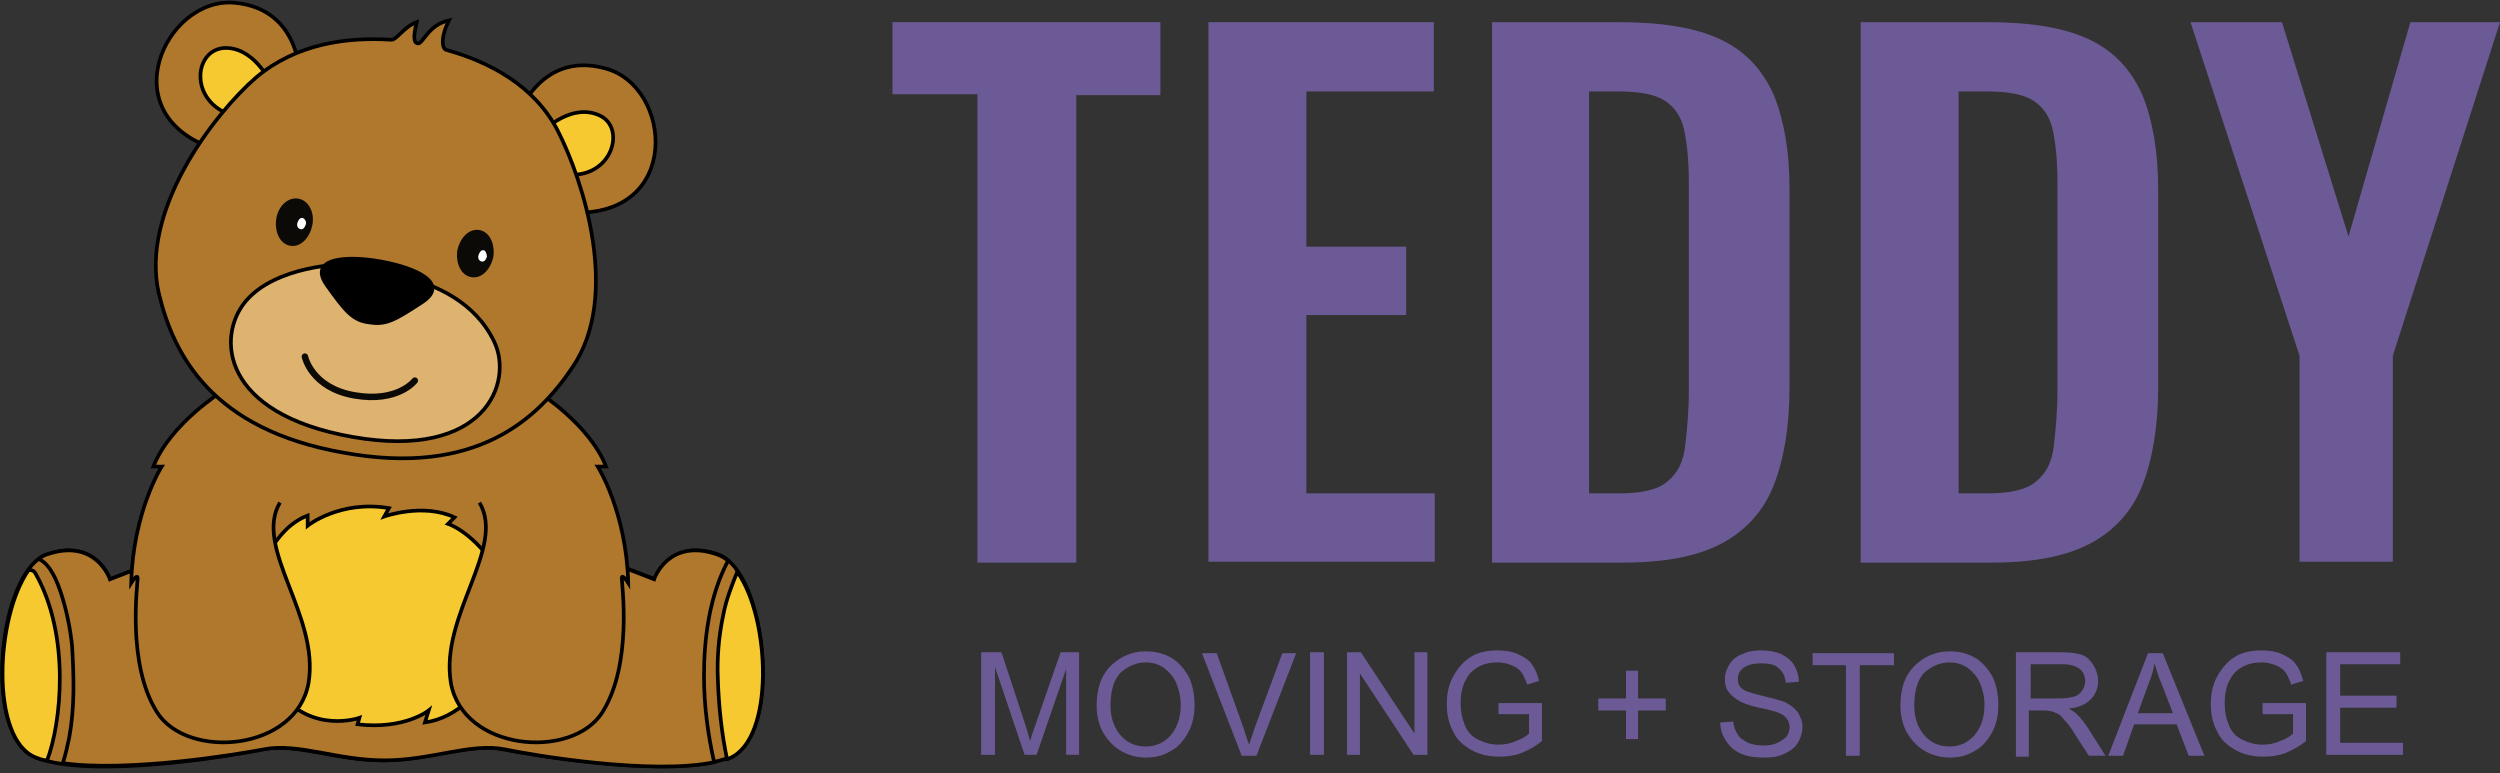
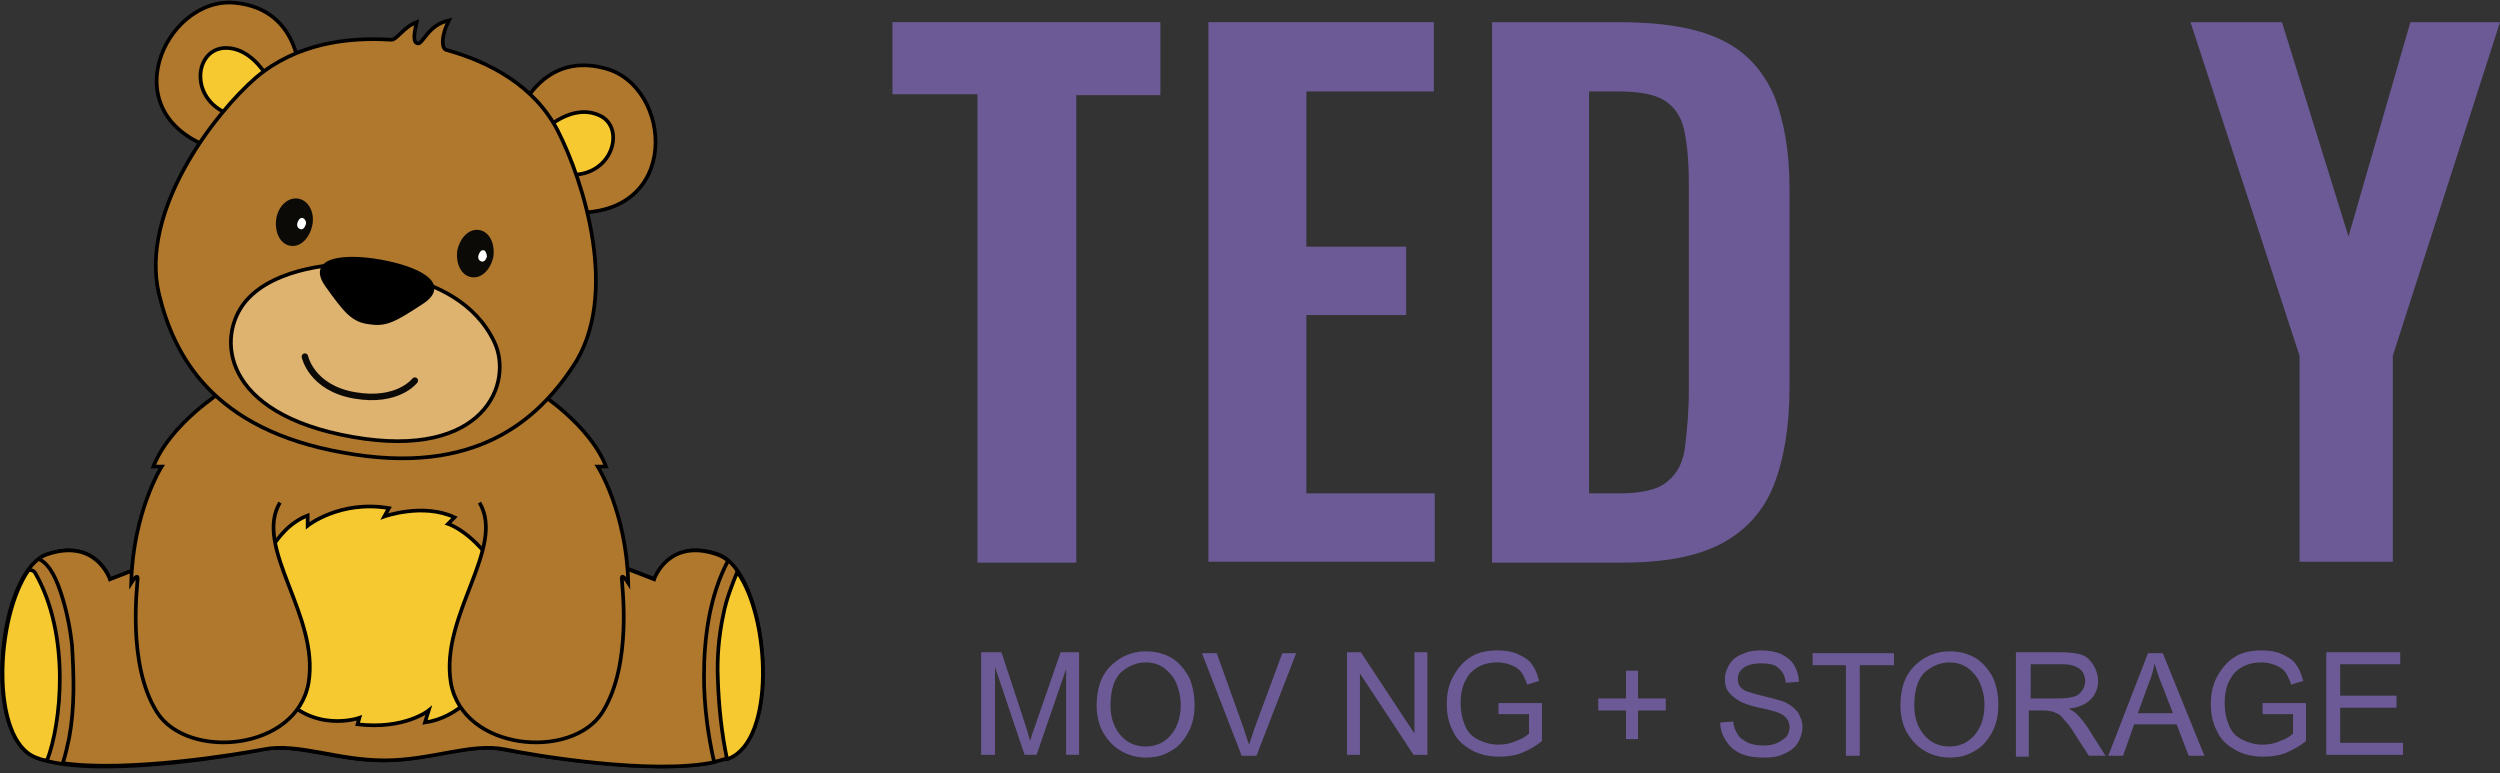
<svg xmlns="http://www.w3.org/2000/svg" version="1.1" id="Layer_1" x="0px" y="0px" width="270.6px" height="83.7px" viewBox="0 0 270.6 83.7" style="enable-background:new 0 0 270.6 83.7;" xml:space="preserve">
  <rect x="0" y="0" width="270.6" height="83.7" fill="#333333" stroke="none" />
  <style type="text/css">
	.st0{fill:none;}
	.st1{fill:#B0782D;}
	.st2{fill:none;stroke:#000000;stroke-width:0.4;stroke-miterlimit:10;}
	.st3{fill:#F6C930;}
	.st4{fill:#0B0A07;}
	.st5{fill:#FFFFFF;}
	.st6{fill:#DEB26F;}
	.st7{fill:none;stroke:#0B0A07;stroke-width:0.7;stroke-linecap:round;stroke-miterlimit:10;}
	.st8{fill:#6C5A96;}
</style>
  <g>
-     <path id="path2" class="st0" d="M0,83.7" />
    <path id="path4" class="st1" d="M77.7,60c-5.3-1.8-6.8,2.7-6.8,2.7l-3.1-1.2l-0.3-0.1l-8.5-16.6l-0.9-7.1L41.4,47l-16.7-9.3   l-0.9,7.1l-8.5,16.6L15,61.5l-3.1,1.2c0,0-1.5-4.5-6.8-2.7c-5.3,1.8-7.1,19.7-1.2,22c5.9,2.3,20.9-0.1,24.5-0.9   c3.7-0.7,7.9,1.2,13,1.2s9.3-1.9,13-1.2c3.7,0.7,18.6,3.2,24.5,0.9C84.8,79.8,83,61.8,77.7,60z" />
    <path id="path6" class="st2" d="M77.7,60c-5.3-1.8-6.8,2.7-6.8,2.7l-3.1-1.2l-0.3-0.1l-8.5-16.6l-0.9-7.1L41.4,47l-16.7-9.3   l-0.9,7.1l-8.5,16.6L15,61.5l-3.1,1.2c0,0-1.5-4.5-6.8-2.7c-5.3,1.8-7.1,19.7-1.2,22c5.9,2.3,20.9-0.1,24.5-0.9   c3.7-0.7,7.9,1.2,13,1.2s9.3-1.9,13-1.2c3.7,0.7,18.6,3.2,24.5,0.9C84.8,79.8,83,61.8,77.7,60z" />
    <path id="path8" class="st3" d="M3.9,82c0.3,0.1,0.7,0.3,1.2,0.3C6.6,78.4,7.7,68.8,3.8,62c-0.2-0.3-0.5-0.3-0.7-0.3   C-0.5,66.8-1.1,80.1,3.9,82z" />
    <path id="path10" class="st2" d="M3.9,82c0.3,0.1,0.7,0.3,1.2,0.3C6.6,78.4,7.7,68.8,3.8,62c-0.2-0.3-0.5-0.3-0.7-0.3   C-0.5,66.8-1.1,80.1,3.9,82z" />
    <path id="path12" class="st1" d="M76.2,73.2c0-4.2,0.6-8.7,2.6-12.5c-0.3-0.3-0.7-0.5-1.2-0.7c-5.3-1.8-6.8,2.7-6.8,2.7l-3.1-1.2   l-0.3-0.1l-8.5-16.6l-0.9-7.1L41.4,47l-16.7-9.3l-1,7.1l-8.5,16.6L15,61.5l-3.1,1.2c0,0-1.5-4.5-6.8-2.7c-0.3,0.1-0.7,0.3-0.9,0.5   c1.3,0.6,2,2.5,2.4,3.7c0.6,1.8,1,3.8,1.2,5.7c0.2,3.3,0.3,6.6-0.3,9.9c-0.2,0.9-0.4,1.9-0.7,2.8c6.9,1,18.7-0.9,21.8-1.5   c3.7-0.7,7.9,1.2,13,1.2s9.3-1.9,13-1.2c3.3,0.7,16.1,2.8,22.7,1.4C76.6,79.4,76.2,76.3,76.2,73.2z" />
    <path id="path14" class="st2" d="M76.2,73.2c0-4.2,0.6-8.7,2.6-12.5c-0.3-0.3-0.7-0.5-1.2-0.7c-5.3-1.8-6.8,2.7-6.8,2.7l-3.1-1.2   l-0.3-0.1l-8.5-16.6l-0.9-7.1L41.4,47l-16.7-9.3l-1,7.1l-8.5,16.6L15,61.5l-3.1,1.2c0,0-1.5-4.5-6.8-2.7c-0.3,0.1-0.7,0.3-0.9,0.5   c1.3,0.6,2,2.5,2.4,3.7c0.6,1.8,1,3.8,1.2,5.7c0.2,3.3,0.3,6.6-0.3,9.9c-0.2,0.9-0.4,1.9-0.7,2.8c6.9,1,18.7-0.9,21.8-1.5   c3.7-0.7,7.9,1.2,13,1.2s9.3-1.9,13-1.2c3.3,0.7,16.1,2.8,22.7,1.4C76.6,79.4,76.2,76.3,76.2,73.2z" />
    <path id="path16" class="st3" d="M79.8,61.9c-0.6,1.5-1.2,3-1.5,4.6c-0.5,2.3-0.7,4.7-0.6,7c0.1,3,0.4,5.8,1,8.7   c0.1,0,0.1-0.1,0.2-0.1C83.9,80.1,83.4,66.9,79.8,61.9z" />
    <path id="path18" class="st2" d="M79.8,61.9c-0.6,1.5-1.2,3-1.5,4.6c-0.5,2.3-0.7,4.7-0.6,7c0.1,3,0.4,5.8,1,8.7   c0.1,0,0.1-0.1,0.2-0.1C83.9,80.1,83.4,66.9,79.8,61.9z" />
    <path id="path20" class="st3" d="M28,62.4c0,0,1.4-5.1,5.3-6.6v1.1c0,0,3.5-2.8,8.8-1.9l-0.5,0.9c0,0,4.2-1.5,7.6,0.1l-0.7,0.7   c0,0,2.9,0.9,5.6,5.4C57,66.6,53,77.2,46,78.2l0.4-1.3c0,0-2.6,2.1-7.7,1.5l0.2-0.7c0,0-5.1,1.8-8.7-2.8C26.4,70.2,28,62.4,28,62.4   L28,62.4z" />
    <path id="path22" class="st2" d="M28,62.4c0,0,1.4-5.1,5.3-6.6v1.1c0,0,3.5-2.8,8.8-1.9l-0.5,0.9c0,0,4.2-1.5,7.6,0.1l-0.7,0.7   c0,0,2.9,0.9,5.6,5.4C57,66.6,53,77.2,46,78.2l0.4-1.3c0,0-2.6,2.1-7.7,1.5l0.2-0.7c0,0-5.1,1.8-8.7-2.8C26.4,70.2,28,62.4,28,62.4   L28,62.4z" />
    <path id="path24" class="st1" d="M24,42.4c0,0-5.6,3.5-7.4,8.1h0.9c0,0-3.1,4.9-3.3,12.6c0,0,0.7-1.1,0.7-0.5   c0,0.6-1.2,9.3,2.1,14.5c3.3,5.2,15.1,4.2,16.4-3.2c1.2-7.3-6-14.6-3.1-19.5" />
    <path id="path26" class="st2" d="M24,42.4c0,0-5.6,3.5-7.4,8.1h0.9c0,0-3.1,4.9-3.3,12.6c0,0,0.7-1.1,0.7-0.5   c0,0.6-1.2,9.3,2.1,14.5c3.3,5.2,15.1,4.2,16.4-3.2c1.2-7.3-6-14.6-3.1-19.5" />
    <path id="path28" class="st1" d="M58.2,42.4c0,0,5.6,3.5,7.4,8.1h-0.9c0,0,3.1,4.9,3.3,12.6c0,0-0.7-1.1-0.7-0.5   c0,0.6,1.2,9.3-2.1,14.5c-3.3,5.2-15.1,4.2-16.4-3.2c-1.2-7.3,6-14.6,3.1-19.5" />
    <path id="path30" class="st2" d="M58.2,42.4c0,0,5.6,3.5,7.4,8.1h-0.9c0,0,3.1,4.9,3.3,12.6c0,0-0.7-1.1-0.7-0.5   c0,0.6,1.2,9.3-2.1,14.5c-3.3,5.2-15.1,4.2-16.4-3.2c-1.2-7.3,6-14.6,3.1-19.5" />
    <path id="path32" class="st1" d="M32.5,9c0,0,0.4-8-7.1-8.7c-7.5-0.7-13.6,12.3-1.9,15.9L32.5,9L32.5,9z" />
    <path id="path34" class="st2" d="M32.5,9c0,0,0.4-8-7.1-8.7c-7.5-0.7-13.6,12.3-1.9,15.9L32.5,9L32.5,9z" />
    <path id="path36" class="st3" d="M29.2,8.8c0,0-1.8-3.8-5-3.6c-3.3,0.3-3.7,5.9,1,7.3" />
    <path id="path38" class="st2" d="M29.2,8.8c0,0-1.8-3.8-5-3.6c-3.3,0.3-3.7,5.9,1,7.3" />
    <path id="path40" class="st1" d="M55.8,13.1c0,0,2.4-7.7,9.7-5.7c7.3,1.9,8.4,16.2-3.7,15.6C61.8,23.1,55.8,13.1,55.8,13.1z" />
    <path id="path42" class="st2" d="M55.8,13.1c0,0,2.4-7.7,9.7-5.7c7.3,1.9,8.4,16.2-3.7,15.6C61.8,23.1,55.8,13.1,55.8,13.1z" />
    <path id="path44" class="st3" d="M58.9,14.1c0,0,3-3,6-1.6c2.9,1.3,1.4,6.8-3.5,6.4" />
    <path id="path46" class="st2" d="M58.9,14.1c0,0,3-3,6-1.6c2.9,1.3,1.4,6.8-3.5,6.4" />
    <path id="path48" class="st1" d="M60.4,14.2C57.9,9.3,53,6.7,48.3,5.4c-0.4-0.1-0.7-1.2,0.3-3.2c-2.3,0.5-2.8,2.6-3.4,2.5   c-0.4-0.1-0.5-0.6-0.1-2.3c-1.4,0.5-2.2,2-2.8,1.9C37.6,4,32.1,4.7,27.7,8.4c-4.5,3.9-12.6,14.4-10.5,23.4   c1.6,6.6,5.7,14.7,20,17.2c14.3,2.6,21-3.6,24.8-9.3C67.2,32,63.1,19.5,60.4,14.2L60.4,14.2z" />
    <path id="path50" class="st2" d="M60.4,14.2C57.9,9.3,53,6.7,48.3,5.4c-0.4-0.1-0.7-1.2,0.3-3.2c-2.3,0.5-2.8,2.6-3.4,2.5   c-0.4-0.1-0.5-0.6-0.1-2.3c-1.4,0.5-2.2,2-2.8,1.9C37.6,4,32.1,4.7,27.7,8.4c-4.5,3.9-12.6,14.4-10.5,23.4   c1.6,6.6,5.7,14.7,20,17.2c14.3,2.6,21-3.6,24.8-9.3C67.2,32,63.1,19.5,60.4,14.2L60.4,14.2z" />
    <path id="path52" class="st4" d="M33.8,24.4c-0.3,1.4-1.3,2.4-2.4,2.2c-1.1-0.2-1.7-1.5-1.5-2.9c0.2-1.4,1.3-2.4,2.4-2.2   C33.4,21.7,34.1,23,33.8,24.4z" />
    <path id="path54" class="st4" d="M0,83.7" />
    <path id="path56" class="st5" d="M33.1,24.3c-0.1,0.3-0.3,0.6-0.6,0.5c-0.3-0.1-0.4-0.4-0.3-0.7c0.1-0.3,0.3-0.6,0.6-0.5   C33,23.7,33.2,24,33.1,24.3z" />
    <path id="path58" class="st4" d="M53.4,27.8c-0.3,1.4-1.3,2.4-2.4,2.2c-1.1-0.2-1.7-1.5-1.5-2.9c0.3-1.4,1.3-2.4,2.4-2.2   C53,25.1,53.6,26.4,53.4,27.8L53.4,27.8z" />
    <path id="path60" class="st4" d="M0,83.7" />
    <path id="path62" class="st5" d="M52.7,27.8c-0.1,0.3-0.3,0.6-0.6,0.5s-0.4-0.4-0.3-0.7c0.1-0.3,0.3-0.6,0.6-0.5   C52.5,27.1,52.7,27.4,52.7,27.8z" />
    <path id="path68" class="st6" d="M37.2,28.6c0,0-7.3,0.1-10.6,4c-3.2,3.8-2.7,12.2,11.6,14.7c14.3,2.5,17.4-5.9,15.3-10.3   s-6.4-6.1-9.5-7c-3.1-0.9-6.2-1.4-6.2-1.4" />
    <path id="path70" class="st2" d="M37.2,28.6c0,0-7.3,0.1-10.6,4c-3.2,3.8-2.7,12.2,11.6,14.7c14.3,2.5,17.4-5.9,15.3-10.3   s-6.4-6.1-9.5-7c-3.1-0.9-6.2-1.4-6.2-1.4" />
    <path id="path72" d="M41.2,28.3c-3.9-0.7-7.9-0.3-5.8,2.6c2,2.8,2.8,3.8,4.6,4c1.8,0.3,2.8-0.3,5.7-2.2   C48.7,30.7,45.1,29,41.2,28.3z" />
    <path id="path74" class="st2" d="M41.2,28.3c-3.9-0.7-7.9-0.3-5.8,2.6c2,2.8,2.8,3.8,4.6,4c1.8,0.3,2.8-0.3,5.7-2.2   C48.7,30.7,45.1,29,41.2,28.3z" />
    <path id="path76" class="st7" d="M33,38.6c0,0,0.7,3.4,5.4,4.2s6.5-1.6,6.5-1.6" />
    <g>
      <g>
        <path class="st8" d="M105.8,60.8V10.2h-9.2V2.4h29v7.9h-9.1v50.6H105.8z" />
        <path class="st8" d="M130.8,60.8V2.4h24.4v7.5h-13.8v16.8h10.8v7.4h-10.8v19.3h13.9v7.4H130.8z" />
        <path class="st8" d="M161.5,60.8V2.4h13.7c4.7,0,8.4,0.6,11.1,1.9s4.5,3.3,5.7,6c1.1,2.7,1.7,6.1,1.7,10.2v21.4     c0,4.2-0.6,7.8-1.7,10.6c-1.1,2.8-3,4.9-5.6,6.3c-2.6,1.4-6.2,2.1-10.7,2.1H161.5z M172.1,53.4h3.2c2.4,0,4.2-0.4,5.2-1.3     c1.1-0.9,1.7-2.1,1.9-3.8c0.2-1.7,0.4-3.7,0.4-6.1V19.8c0-2.4-0.2-4.3-0.5-5.7c-0.3-1.4-1-2.5-2.1-3.2c-1.1-0.7-2.7-1-5.1-1h-3.1     V53.4z" />
-         <path class="st8" d="M201.4,60.8V2.4h13.7c4.7,0,8.4,0.6,11.1,1.9c2.7,1.3,4.5,3.3,5.7,6c1.1,2.7,1.7,6.1,1.7,10.2v21.4     c0,4.2-0.6,7.8-1.7,10.6c-1.1,2.8-3,4.9-5.6,6.3c-2.6,1.4-6.2,2.1-10.7,2.1H201.4z M212,53.4h3.2c2.4,0,4.2-0.4,5.2-1.3     c1.1-0.9,1.7-2.1,1.9-3.8c0.2-1.7,0.4-3.7,0.4-6.1V19.8c0-2.4-0.2-4.3-0.5-5.7c-0.3-1.4-1-2.5-2.1-3.2c-1.1-0.7-2.7-1-5.1-1H212     V53.4z" />
        <path class="st8" d="M248.9,60.8V38.5L237.1,2.4h9.9l7.2,23.2l6.7-23.2h9.7L259,38.5v22.3H248.9z" />
      </g>
    </g>
    <g>
      <g>
        <path class="st8" d="M106.2,81.8V70.6h2.2l2.6,7.9c0.2,0.7,0.4,1.3,0.5,1.7c0.1-0.4,0.3-1,0.6-1.8l2.7-7.8h2v11.1h-1.4v-9.3     l-3.2,9.3h-1.3l-3.2-9.5v9.5H106.2z" />
        <path class="st8" d="M118.7,76.4c0-1.9,0.5-3.3,1.5-4.3c1-1,2.3-1.6,3.8-1.6c1,0,1.9,0.2,2.8,0.7c0.8,0.5,1.4,1.2,1.9,2.1     c0.4,0.9,0.6,1.9,0.6,3c0,1.1-0.2,2.1-0.7,3c-0.5,0.9-1.1,1.6-1.9,2c-0.8,0.5-1.7,0.7-2.7,0.7c-1,0-2-0.3-2.8-0.8     c-0.8-0.5-1.4-1.2-1.9-2.1C118.9,78.3,118.7,77.3,118.7,76.4z M120.2,76.4c0,1.3,0.4,2.4,1.1,3.2c0.7,0.8,1.6,1.2,2.7,1.2     c1.1,0,2-0.4,2.7-1.2c0.7-0.8,1.1-1.9,1.1-3.3c0-0.9-0.2-1.7-0.5-2.4c-0.3-0.7-0.8-1.2-1.3-1.6c-0.6-0.4-1.2-0.6-2-0.6     c-1,0-1.9,0.4-2.7,1.1C120.6,73.5,120.2,74.7,120.2,76.4z" />
        <path class="st8" d="M134.4,81.8l-4.3-11.1h1.6l2.9,8.1c0.2,0.6,0.4,1.3,0.6,1.8c0.2-0.6,0.4-1.2,0.6-1.8l3-8.1h1.5l-4.3,11.1     H134.4z" />
-         <path class="st8" d="M141.8,81.8V70.6h1.5v11.1H141.8z" />
        <path class="st8" d="M145.8,81.8V70.6h1.5l5.8,8.8v-8.8h1.4v11.1H153l-5.8-8.8v8.8H145.8z" />
        <path class="st8" d="M162.2,77.4v-1.3l4.7,0v4.1c-0.7,0.6-1.5,1-2.2,1.3c-0.8,0.3-1.6,0.4-2.4,0.4c-1.1,0-2.1-0.2-3-0.7     c-0.9-0.5-1.6-1.1-2-2c-0.5-0.9-0.7-1.9-0.7-3c0-1.1,0.2-2.1,0.7-3c0.5-0.9,1.1-1.6,1.9-2.1c0.8-0.5,1.8-0.7,2.9-0.7     c0.8,0,1.5,0.1,2.2,0.4c0.6,0.3,1.2,0.6,1.5,1.1c0.4,0.5,0.6,1.1,0.8,1.8l-1.3,0.4c-0.2-0.6-0.4-1-0.6-1.3     c-0.2-0.3-0.6-0.6-1.1-0.8c-0.5-0.2-1-0.3-1.5-0.3c-0.7,0-1.2,0.1-1.7,0.3c-0.5,0.2-0.9,0.5-1.2,0.8c-0.3,0.3-0.5,0.7-0.7,1.1     c-0.3,0.7-0.4,1.4-0.4,2.2c0,1,0.2,1.8,0.5,2.5c0.3,0.7,0.8,1.2,1.5,1.5c0.6,0.3,1.3,0.5,2.1,0.5c0.6,0,1.3-0.1,1.9-0.4     c0.6-0.2,1.1-0.5,1.4-0.8v-2.1H162.2z" />
        <path class="st8" d="M176,80v-3.1h-3v-1.3h3v-3h1.3v3h3v1.3h-3V80H176z" />
        <path class="st8" d="M186.2,78.2l1.4-0.1c0.1,0.6,0.2,1,0.5,1.4c0.2,0.4,0.6,0.6,1.1,0.9c0.5,0.2,1.1,0.3,1.7,0.3     c0.6,0,1.1-0.1,1.5-0.3c0.4-0.2,0.7-0.4,1-0.7c0.2-0.3,0.3-0.6,0.3-1c0-0.3-0.1-0.7-0.3-0.9c-0.2-0.3-0.5-0.5-1-0.7     c-0.3-0.1-1-0.3-2-0.5c-1-0.2-1.7-0.5-2.1-0.7c-0.5-0.3-0.9-0.6-1.2-1s-0.4-0.9-0.4-1.4c0-0.6,0.2-1.1,0.5-1.6     c0.3-0.5,0.8-0.9,1.4-1.1c0.6-0.3,1.3-0.4,2-0.4c0.8,0,1.5,0.1,2.2,0.4c0.6,0.3,1.1,0.7,1.4,1.2c0.3,0.5,0.5,1.1,0.5,1.8     l-1.4,0.1c-0.1-0.7-0.3-1.2-0.8-1.6c-0.4-0.4-1.1-0.5-1.9-0.5c-0.9,0-1.5,0.2-1.9,0.5c-0.4,0.3-0.6,0.7-0.6,1.2     c0,0.4,0.1,0.7,0.4,1c0.3,0.3,1,0.5,2.2,0.8c1.2,0.3,2,0.5,2.5,0.7c0.6,0.3,1.1,0.7,1.4,1.1c0.3,0.5,0.5,1,0.5,1.6     c0,0.6-0.2,1.2-0.5,1.7c-0.3,0.5-0.8,0.9-1.5,1.2c-0.6,0.3-1.3,0.4-2.1,0.4c-1,0-1.8-0.1-2.5-0.4c-0.7-0.3-1.2-0.7-1.6-1.3     C186.4,79.6,186.2,78.9,186.2,78.2z" />
        <path class="st8" d="M199.8,81.8v-9.8h-3.6v-1.3h8.8v1.3h-3.7v9.8H199.8z" />
        <path class="st8" d="M205.7,76.4c0-1.9,0.5-3.3,1.5-4.3c1-1,2.3-1.6,3.8-1.6c1,0,1.9,0.2,2.8,0.7c0.8,0.5,1.4,1.2,1.9,2.1     c0.4,0.9,0.6,1.9,0.6,3c0,1.1-0.2,2.1-0.7,3c-0.5,0.9-1.1,1.6-1.9,2c-0.8,0.5-1.7,0.7-2.7,0.7c-1,0-2-0.3-2.8-0.8     c-0.8-0.5-1.4-1.2-1.9-2.1C205.9,78.3,205.7,77.3,205.7,76.4z M207.2,76.4c0,1.3,0.4,2.4,1.1,3.2c0.7,0.8,1.6,1.2,2.7,1.2     c1.1,0,2-0.4,2.7-1.2c0.7-0.8,1.1-1.9,1.1-3.3c0-0.9-0.2-1.7-0.5-2.4c-0.3-0.7-0.8-1.2-1.3-1.6c-0.6-0.4-1.2-0.6-2-0.6     c-1,0-1.9,0.4-2.7,1.1C207.6,73.5,207.2,74.7,207.2,76.4z" />
        <path class="st8" d="M218.2,81.8V70.6h4.9c1,0,1.7,0.1,2.3,0.3c0.5,0.2,0.9,0.6,1.2,1.1c0.3,0.5,0.5,1.1,0.5,1.7     c0,0.8-0.3,1.5-0.8,2c-0.5,0.5-1.3,0.9-2.4,1c0.4,0.2,0.7,0.4,0.9,0.6c0.4,0.4,0.8,0.9,1.2,1.5l1.9,3h-1.8l-1.5-2.3     c-0.4-0.7-0.8-1.2-1.1-1.5c-0.3-0.4-0.5-0.6-0.7-0.7c-0.2-0.1-0.4-0.2-0.7-0.3c-0.2,0-0.4-0.1-0.8-0.1h-1.7v5H218.2z M219.7,75.6     h3.2c0.7,0,1.2-0.1,1.6-0.2c0.4-0.1,0.7-0.4,0.9-0.7c0.2-0.3,0.3-0.6,0.3-1c0-0.5-0.2-1-0.6-1.3c-0.4-0.3-1-0.5-1.8-0.5h-3.5     V75.6z" />
        <path class="st8" d="M228.2,81.8l4.3-11.1h1.6l4.5,11.1h-1.7l-1.3-3.4h-4.6l-1.2,3.4H228.2z M231.4,77.2h3.8l-1.2-3.1     c-0.4-0.9-0.6-1.7-0.8-2.3c-0.1,0.7-0.3,1.4-0.6,2.1L231.4,77.2z" />
        <path class="st8" d="M244.9,77.4v-1.3l4.7,0v4.1c-0.7,0.6-1.5,1-2.2,1.3c-0.8,0.3-1.6,0.4-2.4,0.4c-1.1,0-2.1-0.2-3-0.7     c-0.9-0.5-1.6-1.1-2-2c-0.5-0.9-0.7-1.9-0.7-3c0-1.1,0.2-2.1,0.7-3c0.5-0.9,1.1-1.6,1.9-2.1c0.8-0.5,1.8-0.7,2.9-0.7     c0.8,0,1.5,0.1,2.2,0.4c0.6,0.3,1.2,0.6,1.5,1.1c0.4,0.5,0.6,1.1,0.8,1.8l-1.3,0.4c-0.2-0.6-0.4-1-0.6-1.3     c-0.2-0.3-0.6-0.6-1.1-0.8c-0.5-0.2-1-0.3-1.5-0.3c-0.7,0-1.2,0.1-1.7,0.3c-0.5,0.2-0.9,0.5-1.2,0.8c-0.3,0.3-0.5,0.7-0.7,1.1     c-0.3,0.7-0.4,1.4-0.4,2.2c0,1,0.2,1.8,0.5,2.5c0.3,0.7,0.8,1.2,1.5,1.5c0.6,0.3,1.3,0.5,2.1,0.5c0.6,0,1.3-0.1,1.9-0.4     c0.6-0.2,1.1-0.5,1.4-0.8v-2.1H244.9z" />
        <path class="st8" d="M251.8,81.8V70.6h8v1.3h-6.5v3.4h6.1v1.3h-6.1v3.8h6.8v1.3H251.8z" />
      </g>
    </g>
  </g>
</svg>